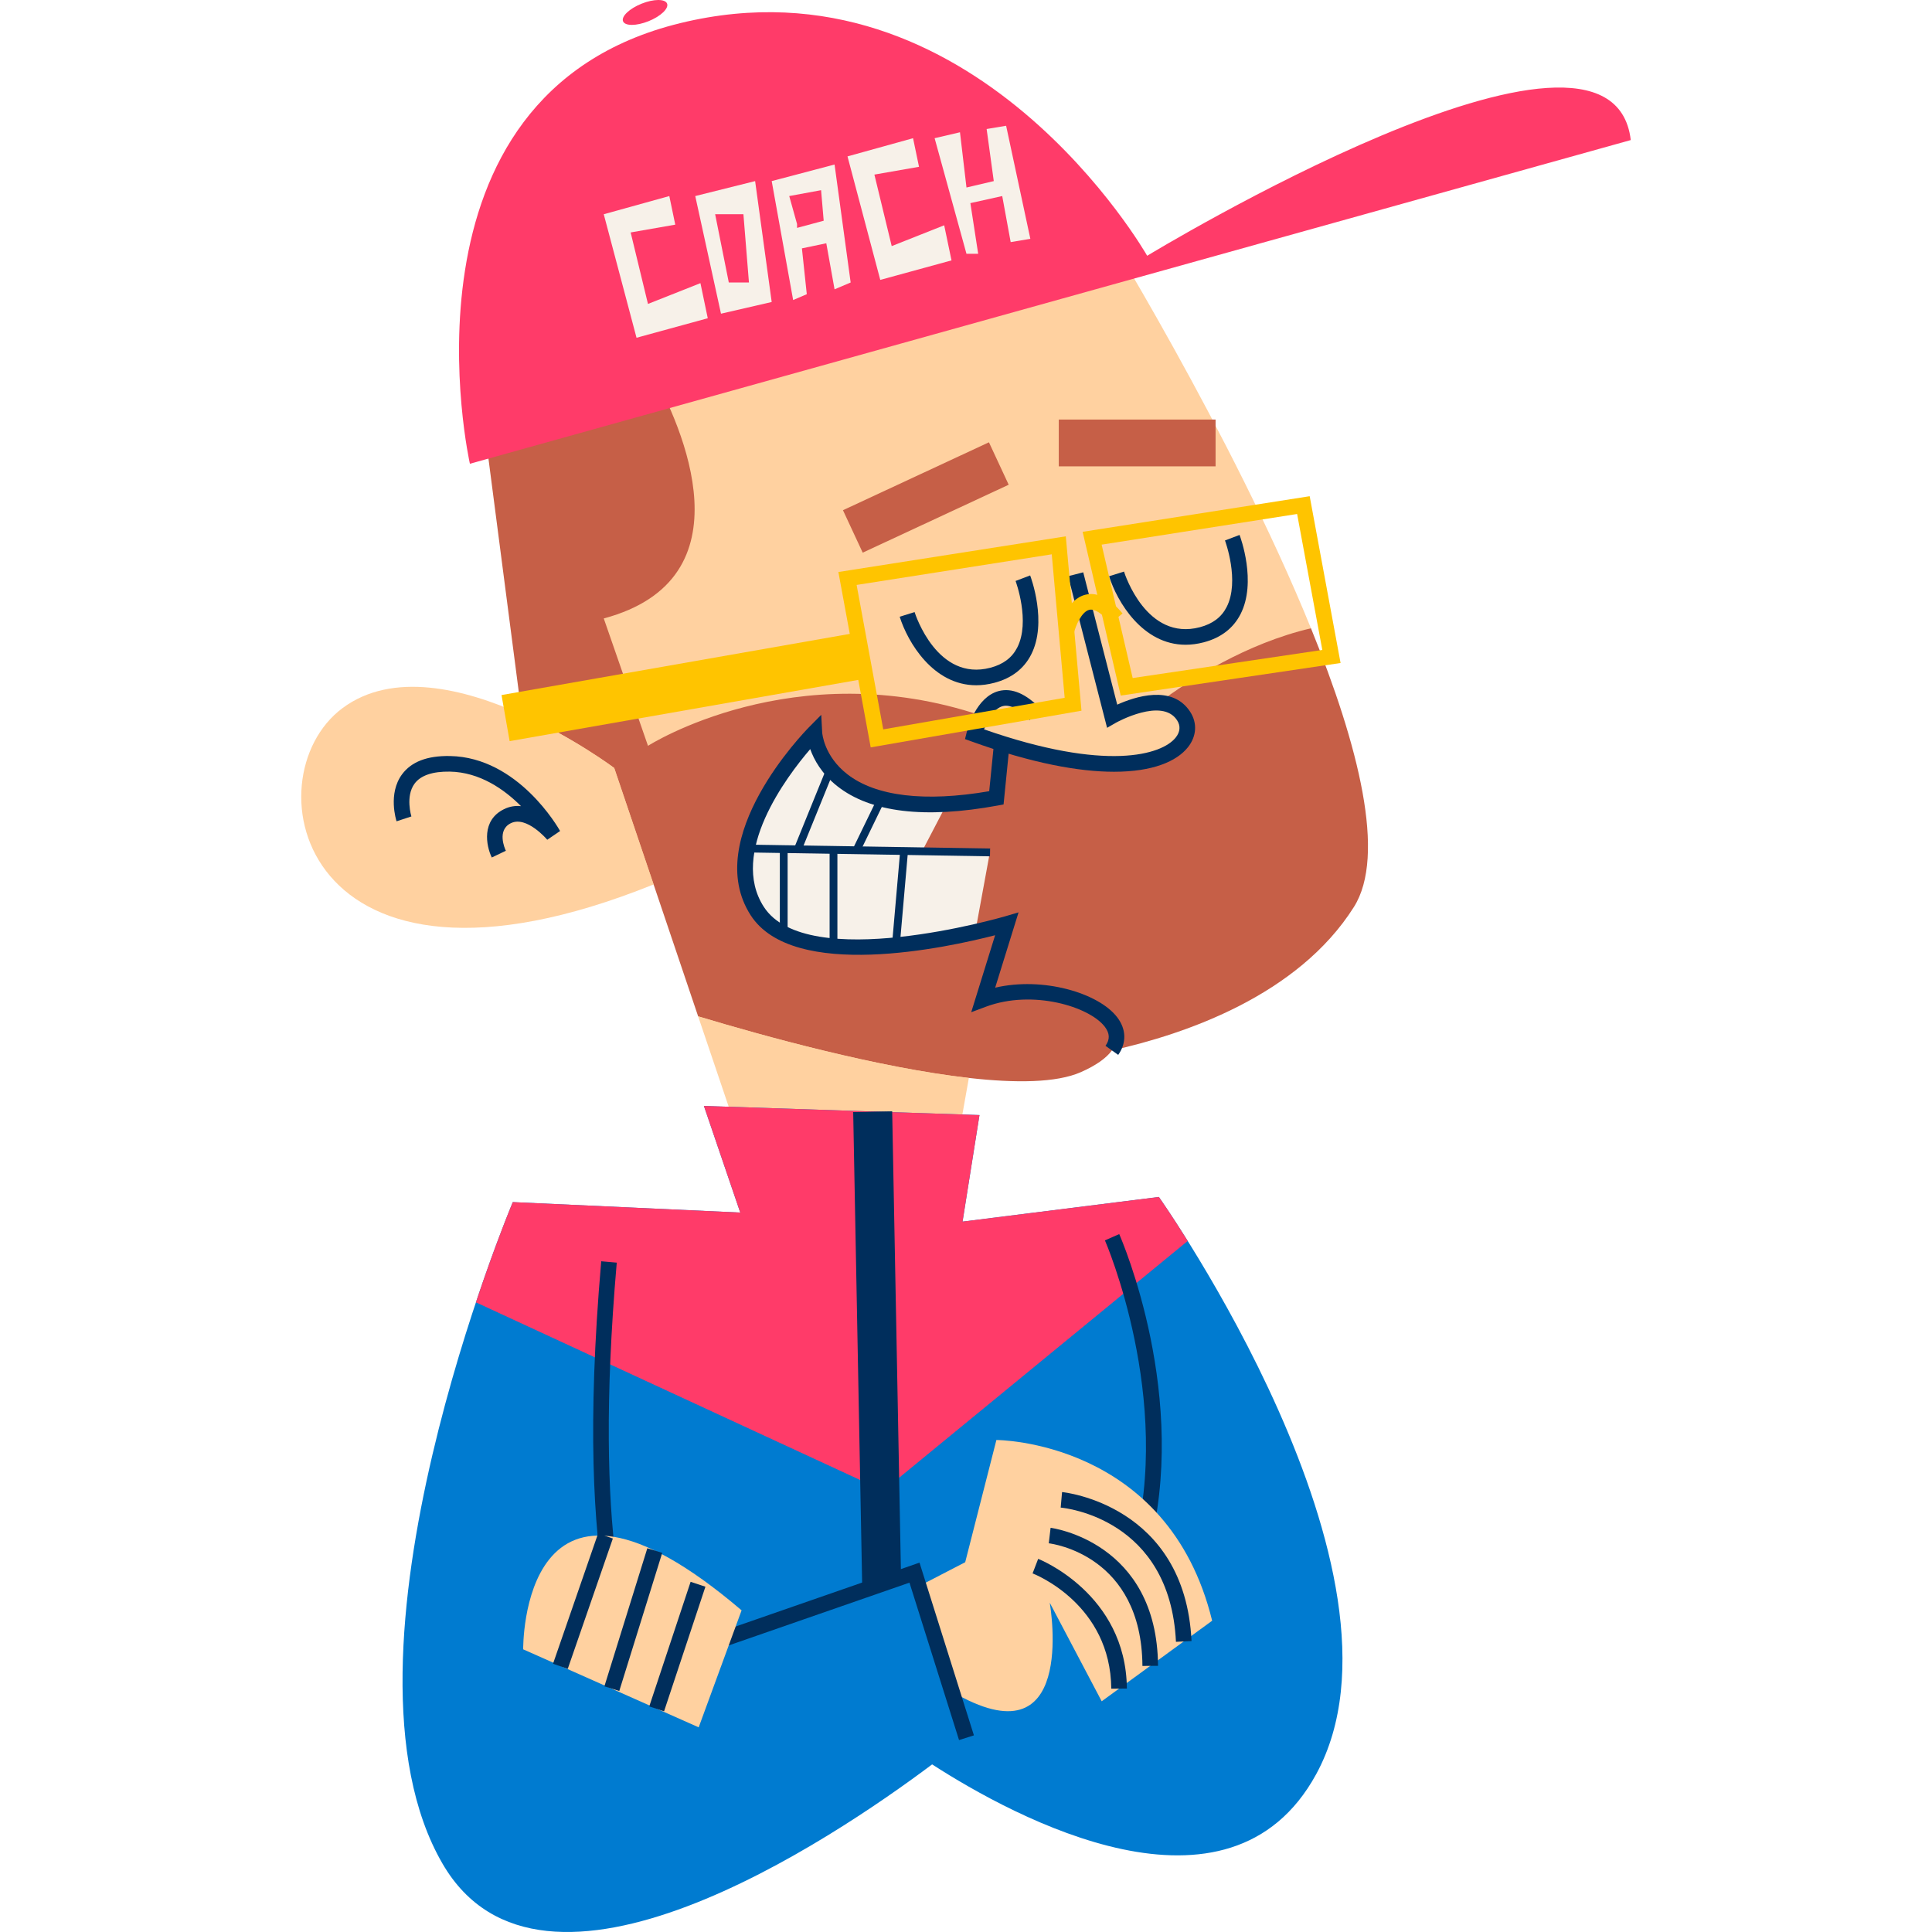
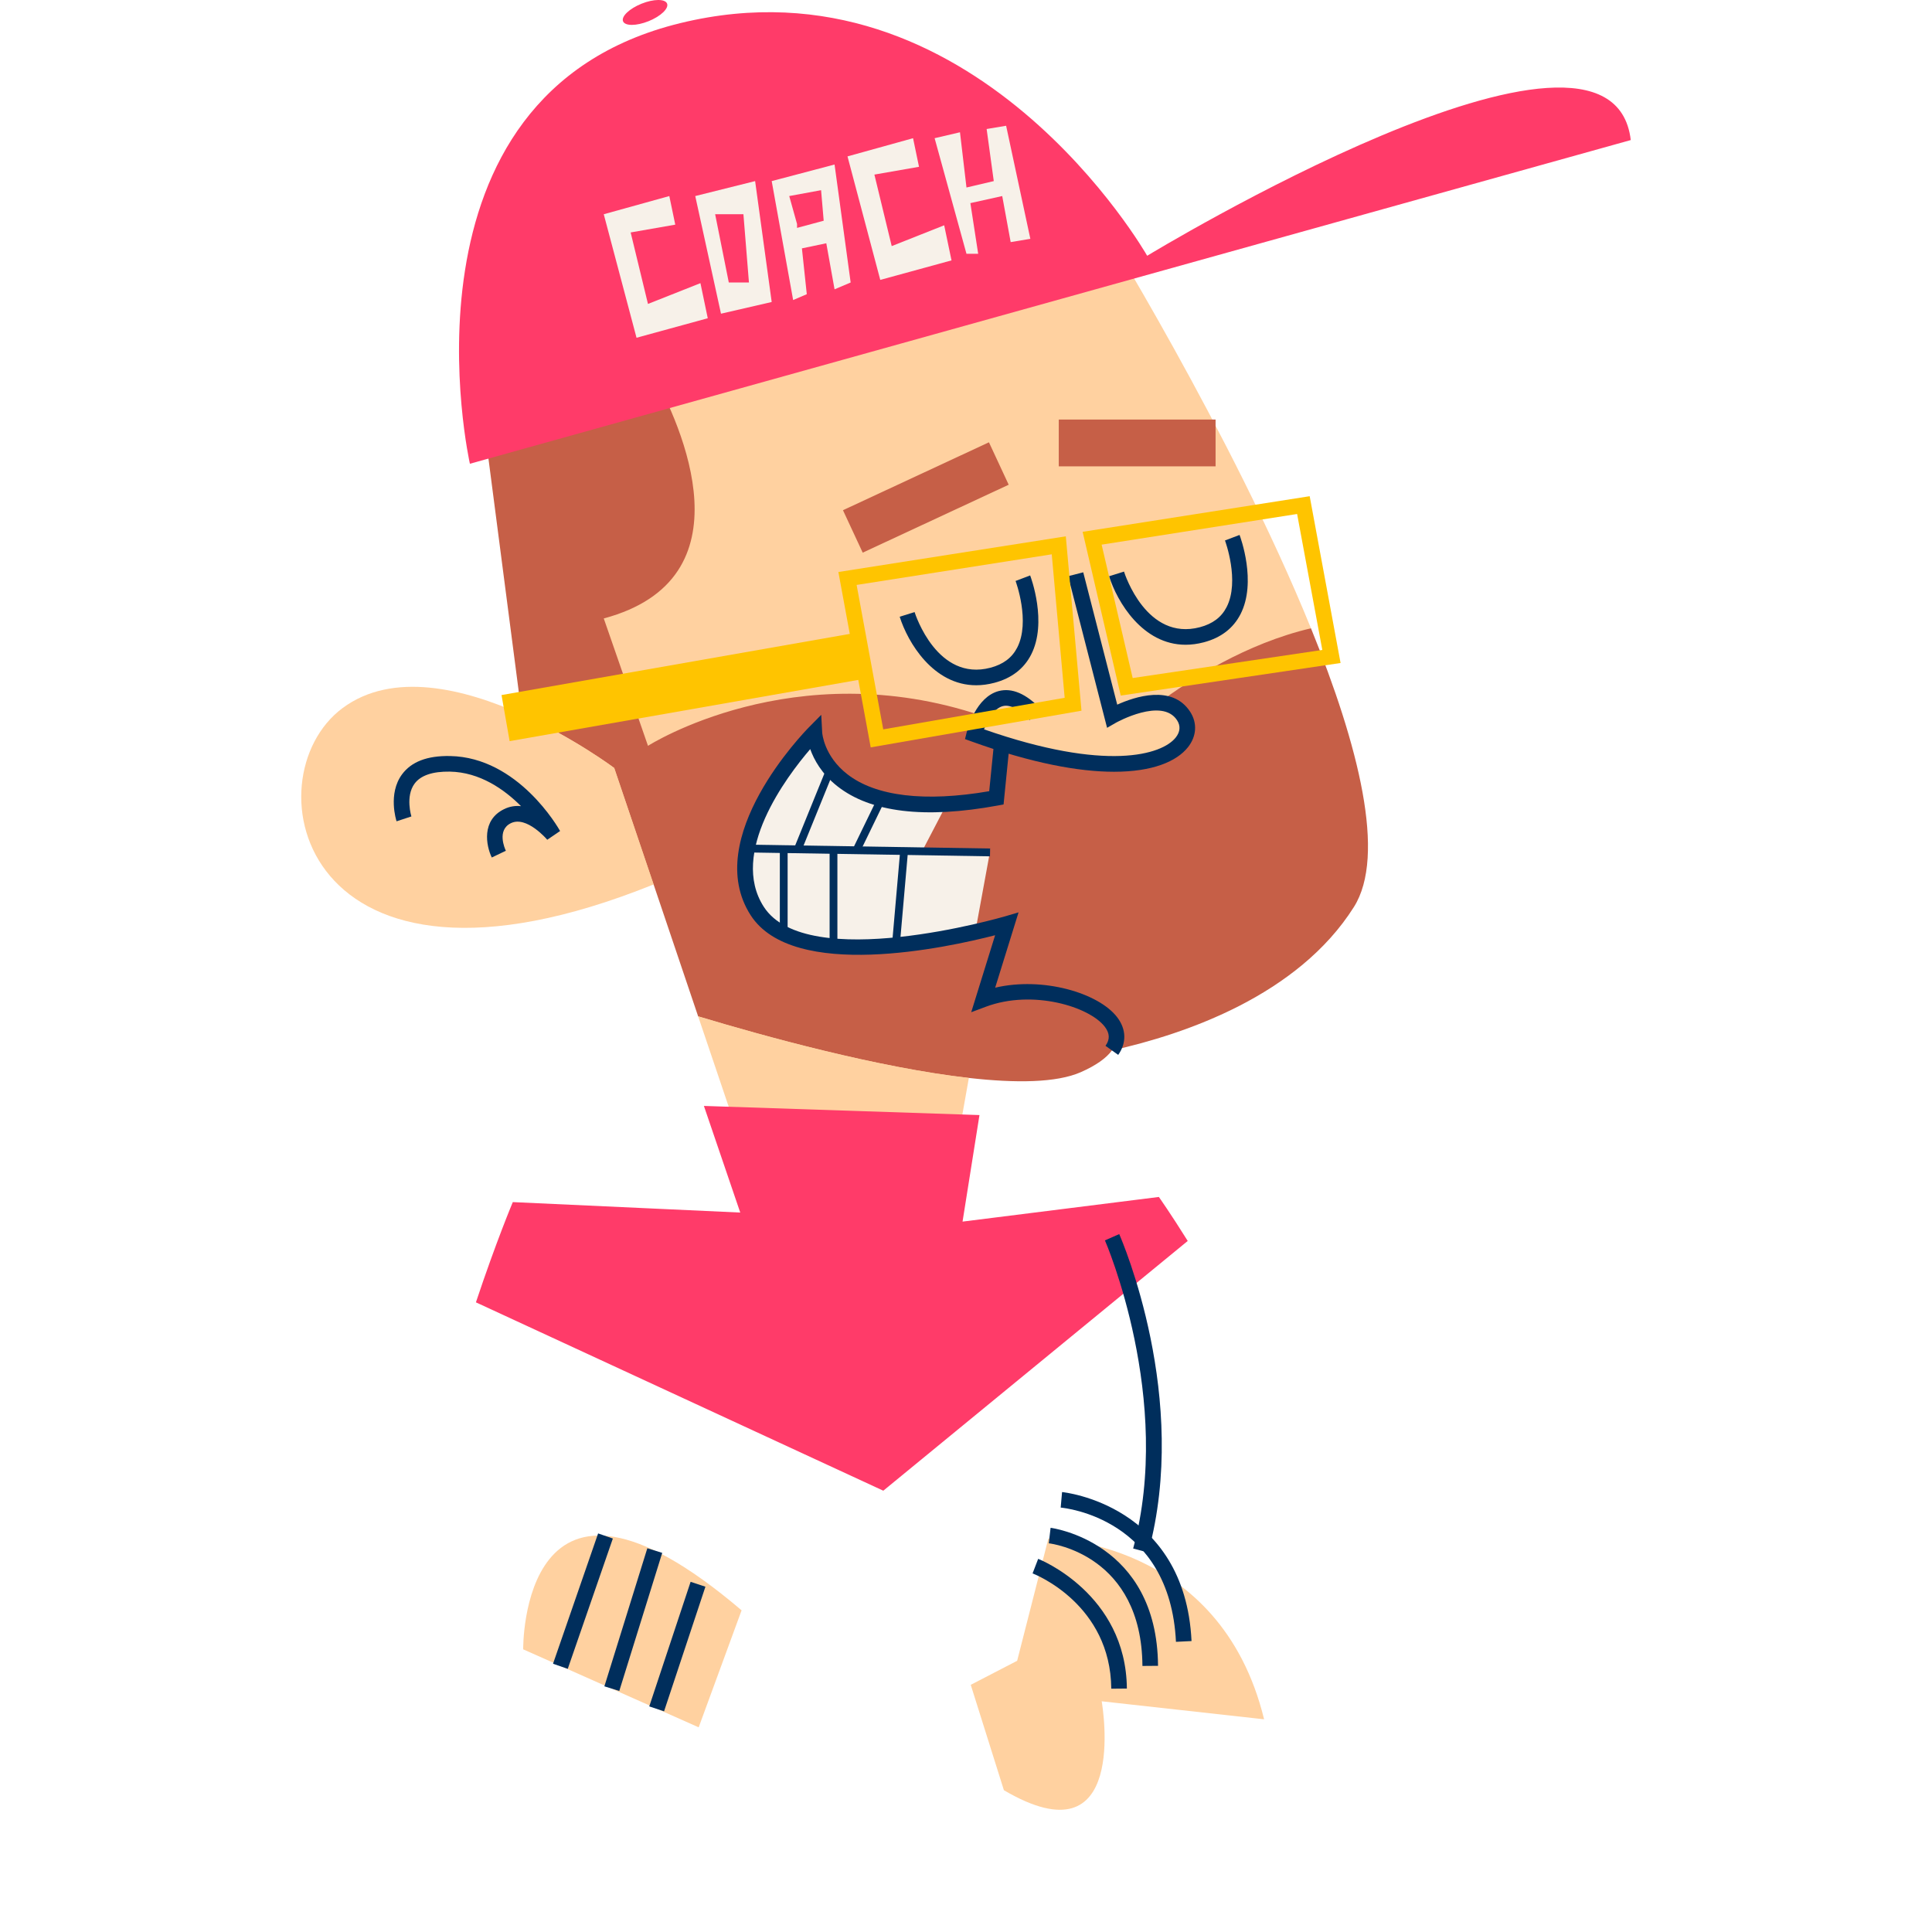
<svg xmlns="http://www.w3.org/2000/svg" id="Capa_1" x="0px" y="0px" viewBox="0 0 512 512" style="enable-background:new 0 0 512 512;" xml:space="preserve" width="512" height="512">
  <g>
    <g>
      <g>
        <path style="fill:#FFD1A0;" d="M290.578,57.091l-78.892,1.387l-38.847,40.267l-34.877,91.512v28.025l35.249,16.103l11.802,5.99     v28.961l18.061,15.48l53.687,0.85l90.66-119.165C326.317,114.555,290.578,57.091,290.578,57.091z" />
        <path style="fill:#C65F47;" d="M358.79,240.374c-14.801,23.42-44.628,33.676-64.118,37.995c-1.426,1.962-4.071,3.925-8.248,5.767     c-6.449,2.83-17.219,2.935-29.663,1.529c-23.999-2.707-54.261-11.06-71.748-16.33l-11.802-34.951l-10.437-30.863     c0,0-10.624-7.956-24.514-14.182l-10.296-79.189l42.046-16.184c0,0,1.158,1.777,2.829,4.778     c7.754,13.991,26.335,54.648-12.837,65.15l11.721,33.755c0,0,38.656-24.741,88.449-7.977c-1.365,2.419-1.983,4.876-1.983,4.876     c45.825,16.537,60.647,3.102,55.477-4.815c-1.571-2.439-3.987-3.367-6.552-3.492c8.229-6.14,23.109-15.711,40.307-19.74     C360.051,197.589,367.428,226.714,358.79,240.374z" />
        <path style="fill:#FFD1A0;" d="M256.76,285.665l-7.875,44.274l-45.476-6.201l-18.397-54.403     C202.5,274.606,232.761,282.958,256.76,285.665z" />
        <path style="fill:#002E5C;" d="M258.705,181.6c-11.391,0-18.144-11.36-20.275-18.156l3.944-1.24     c0.241,0.759,6.031,18.457,20.105,14.749c3.383-0.895,5.699-2.633,7.086-5.319c3.561-6.91-0.389-17.568-0.429-17.673l3.865-1.467     c0.193,0.506,4.643,12.463,0.243,21.021c-1.923,3.737-5.188,6.238-9.706,7.431C261.845,181.393,260.23,181.6,258.705,181.6z" />
        <path style="fill:#002E5C;" d="M314.198,170.866c-11.392,0-18.141-11.358-20.273-18.152l3.945-1.241     c0.238,0.757,6,18.453,20.105,14.746c3.385-0.896,5.699-2.633,7.082-5.318c3.562-6.91-0.386-17.566-0.425-17.671l3.866-1.467     c0.189,0.505,4.641,12.462,0.242,21.018c-1.924,3.739-5.191,6.239-9.709,7.433C317.338,170.66,315.723,170.866,314.198,170.866z" />
        <rect x="223.922" y="125.69" transform="matrix(0.907 -0.422 0.422 0.907 -32.744 115.706)" style="fill:#C65F47;" width="42.653" height="12.4" />
        <rect x="280.588" y="111.185" style="fill:#C65F47;" width="41.553" height="12.403" />
        <g>
          <path style="fill:#F7F1E9;" d="M262.321,225.908l-3.866,21.084c-15.607,3.534-48.452,8.949-57.792-5.584      c-12.403-19.284,15.15-47.189,15.15-47.189s1.116,20.753,35.077,18.854l-6.699,12.835H262.321z" />
          <path style="fill:#002E5C;" d="M296.336,279.552l-3.37-2.396c1.213-1.706,1.152-3.32-0.196-5.074      c-4.094-5.331-19.092-9.903-31.443-5.31l-3.942,1.472l6.331-20.399c-12.639,3.263-53.531,12.203-64.792-5.315      c-13.145-20.45,14.254-48.579,15.427-49.767l3.287-3.327l0.248,4.668c0.016,0.243,0.473,6.248,6.656,11.067      c7.544,5.876,20.529,7.43,37.61,4.506l1.224-12.225l4.11,0.414l-1.532,15.324l-1.527,0.28      c-19.395,3.566-33.706,1.839-42.539-5.128c-4.138-3.262-6.172-7.017-7.172-9.82c-6.331,7.383-21.48,27.514-12.316,41.773      c11.424,17.769,63.301,2.733,63.822,2.583l3.704-1.093l-6.196,19.96c12.666-2.96,27.384,1.386,32.322,7.819      C298.487,272.739,298.59,276.378,296.336,279.552z" />
          <path style="fill:#002E5C;" d="M295.229,204.524c-9.292,0-21.754-2.254-37.734-8.022l-1.757-0.635l0.449-1.81      c0.238-0.95,2.487-9.337,8.488-10.922c3.508-0.91,7.275,0.698,11.207,4.829l-2.994,2.852c-1.933-2.035-4.752-4.316-7.154-3.683      c-2.371,0.623-4.081,3.852-4.958,6.147c32.416,11.325,47.174,6.759,50.805,2.17c1.198-1.513,1.318-3.099,0.35-4.584      c-3.991-6.126-16.065,0.59-16.188,0.661l-2.355,1.355l-10.322-40.187l4.004-1.026l9.007,35.073      c4.596-2.077,14.56-5.428,19.315,1.864c1.946,2.985,1.734,6.502-0.57,9.411C311.833,201.793,305.453,204.524,295.229,204.524z" />
          <rect x="229.114" y="193.219" transform="matrix(0.016 -1 1 0.016 1.119 451.927)" style="fill:#002E5C;" width="2.069" height="64.352" />
          <rect x="204.615" y="213.349" transform="matrix(0.376 -0.926 0.926 0.376 -63.951 333.758)" style="fill:#002E5C;" width="22.663" height="2.068" />
          <polygon style="fill:#002E5C;" points="228.121,225.333 226.258,224.433 232.664,211.231 234.524,212.129     " />
          <rect x="226.629" y="236.759" transform="matrix(0.087 -0.996 0.996 0.087 -19.078 454.769)" style="fill:#002E5C;" width="23.859" height="2.066" />
          <rect x="219.855" y="224.882" style="fill:#002E5C;" width="2.063" height="24.796" />
          <rect x="206.664" y="224.882" style="fill:#002E5C;" width="2.064" height="22.533" />
        </g>
        <g>
          <path style="fill:#FFD1A0;" d="M173.211,234.384c-93.885,37.864-107.257-28.261-82.454-46.718      c13.312-9.9,32.352-5.148,47.503,1.673c13.89,6.226,24.514,14.182,24.514,14.182L173.211,234.384z" />
          <path style="fill:#002E5C;" d="M130.329,227.247c-1.519-3.145-2.791-9.873,3.258-12.818c1.518-0.743,3.037-0.949,4.492-0.789      c-4.445-4.455-10.913-9.009-18.874-9.154c-4.542-0.07-7.716,0.987-9.338,3.184c-2.49,3.365-0.86,8.642-0.845,8.694l-3.929,1.286      c-0.098-0.297-2.333-7.321,1.448-12.438c2.46-3.333,6.664-4.975,12.738-4.857c18.037,0.331,28.705,19.073,29.152,19.87      l-3.403,2.316c-0.052-0.065-5.465-6.426-9.634-4.396c-3.793,1.849-1.603,6.761-1.338,7.313L130.329,227.247z" />
        </g>
        <g>
          <path style="fill:#FFC400;" d="M230.746,198.063l-8.567-46.475l60.27-9.456l4.156,46.209L230.746,198.063z M227.014,155.013      l7.054,38.276l48.08-8.367l-3.424-38.022L227.014,155.013z" />
          <path style="fill:#FFC400;" d="M297.006,184.333l-10.094-43.394l60.17-9.438l8.186,44.202L297.006,184.333z M291.945,144.336      l8.225,35.351l50.257-7.445l-6.679-36.029L291.945,144.336z" />
-           <path style="fill:#FFC400;" d="M284.632,167.635l-4.017-0.984c0.194-0.805,2.062-7.889,7.121-9.066      c3.094-0.723,6.371,0.955,9.747,4.982l-3.169,2.656c-2.226-2.656-4.218-3.943-5.637-3.614      C286.632,162.082,285.066,165.873,284.632,167.635z" />
          <rect x="133.271" y="175.701" transform="matrix(0.985 -0.173 0.173 0.985 -28.757 34.186)" style="fill:#FFC400;" width="96.542" height="12.4" />
        </g>
      </g>
      <g>
        <path style="fill:#FF3B69;" d="M432.169,37.119L124.527,122.9c0,0-22.05-97.84,55.81-116.786     c77.855-18.948,123.676,61.667,123.676,61.667S427-6.98,432.169,37.119z" />
        <g>
          <polygon style="fill:#F7F1E9;" points="177.374,51.956 160.002,56.777 168.686,89.507 187.565,84.338 185.624,75.038       171.718,80.546 167.131,61.602 178.952,59.534     " />
          <polygon style="fill:#F7F1E9;" points="241.969,36.624 224.597,41.446 233.281,74.175 252.161,69.005 250.219,59.705       236.312,65.219 231.724,46.269 243.547,44.203     " />
          <polygon style="fill:#F7F1E9;" points="191.07,83.131 184.249,51.956 200.115,47.993 204.508,80.032     " />
          <polygon style="fill:#FF3B69;" points="193.138,74.864 189.521,56.777 197.014,56.777 198.478,74.864     " />
          <polygon style="fill:#F7F1E9;" points="210.19,79.514 204.508,47.993 221.166,43.6 225.434,74.864 221.166,76.673       218.977,64.468 212.516,65.819 213.807,77.965     " />
          <polyline style="fill:#FF3B69;" points="211.225,60.396 218.287,58.494 217.595,50.402 209.156,51.956 211.225,59.362     " />
          <polygon style="fill:#F7F1E9;" points="256.127,67.262 247.684,36.624 254.405,35.052 256.127,49.691 263.361,47.993       261.469,34.19 266.634,33.326 273.052,63.293 267.84,64.16 265.601,51.956 257.159,53.827 259.229,67.262     " />
        </g>
        <path style="fill:#FF3B69;" d="M176.781,0.948c0.514,1.28-1.68,3.37-4.899,4.666c-3.226,1.298-6.251,1.309-6.769,0.027     c-0.512-1.277,1.681-3.365,4.901-4.661C173.236-0.314,176.264-0.329,176.781,0.948z" />
      </g>
    </g>
    <g>
-       <path style="fill:#007BD0;" d="M348.806,470.167c-23.13,42.372-79.892,11.533-101.783-2.585    c-26.475,19.846-103.372,71.665-129.724,26.354c-32.04-55.125,18.6-175.366,18.6-175.366l60.276,2.771l-9.631-28.258l73.027,2.42    l-4.484,28.235l52.026-6.533C307.114,317.205,377.745,417.105,348.806,470.167z" />
      <path style="fill:#FF3B69;" d="M314.76,328.866l-80.676,66.185l-107.96-49.917c5.371-16.123,9.774-26.564,9.774-26.564    l60.276,2.771l-9.631-28.258l73.027,2.42l-4.484,28.235l52.026-6.533C307.114,317.205,310.174,321.526,314.76,328.866z" />
      <path style="fill:#002E5C;" d="M304.286,411.449l-3.989-1.08c10.71-39.494-7.295-81.239-7.478-81.656l3.786-1.663    C297.379,328.807,315.374,370.564,304.286,411.449z" />
-       <path style="fill:#FFD1A0;" d="M291.962,450.86l-13.767-26.124c0.271,1.651,7.154,43.013-25.92,23.561l-8.784-27.925l12.298-6.368    l8.268-32.39c0,0,45.476,0,57.177,47.894L291.962,450.86z" />
-       <path style="fill:#002E5C;" d="M254.155,461.135l-13.138-41.719l-72.812,25.295l-0.905-1.229    c-0.636-0.87-15.53-22.299-7.97-109.232l4.117,0.36c-6.434,73.989,3.566,99.512,6.451,105.138l73.78-25.635l14.419,45.776    L254.155,461.135z" />
+       <path style="fill:#FFD1A0;" d="M291.962,450.86c0.271,1.651,7.154,43.013-25.92,23.561l-8.784-27.925l12.298-6.368    l8.268-32.39c0,0,45.476,0,57.177,47.894L291.962,450.86z" />
      <path style="fill:#FFD1A0;" d="M196.528,426.755l-11.37,31.006L138.65,437.09C138.65,437.09,137.905,376.781,196.528,426.755z" />
-       <rect x="227.24" y="294.554" transform="matrix(1 -0.019 0.019 1 -6.733 4.472)" style="fill:#002E5C;" width="10.335" height="125.262" />
      <rect x="162.142" y="434.251" transform="matrix(0.315 -0.949 0.949 0.315 -291.119 469.298)" style="fill:#002E5C;" width="34.795" height="4.133" />
      <rect x="148.617" y="427.139" transform="matrix(0.297 -0.955 0.955 0.297 -291.888 461.965)" style="fill:#002E5C;" width="38.323" height="4.133" />
      <rect x="136.222" y="422.142" transform="matrix(0.327 -0.945 0.945 0.327 -296.911 431.599)" style="fill:#002E5C;" width="36.545" height="4.132" />
      <path style="fill:#002E5C;" d="M294.5,447.52c-0.197-22.291-20.013-30.226-20.857-30.551l1.484-3.858    c0.232,0.088,23.282,9.221,23.506,34.372L294.5,447.52z" />
      <path style="fill:#002E5C;" d="M302.757,441.494c-0.208-29.276-23.817-32.384-24.821-32.503l0.482-4.107    c0.281,0.034,28.236,3.696,28.472,36.577L302.757,441.494z" />
      <path style="fill:#002E5C;" d="M311.641,435.1c-1.569-32.641-29.366-35.467-30.546-35.573l0.362-4.116    c0.326,0.029,32.569,3.291,34.313,39.488L311.641,435.1z" />
    </g>
  </g>
</svg>